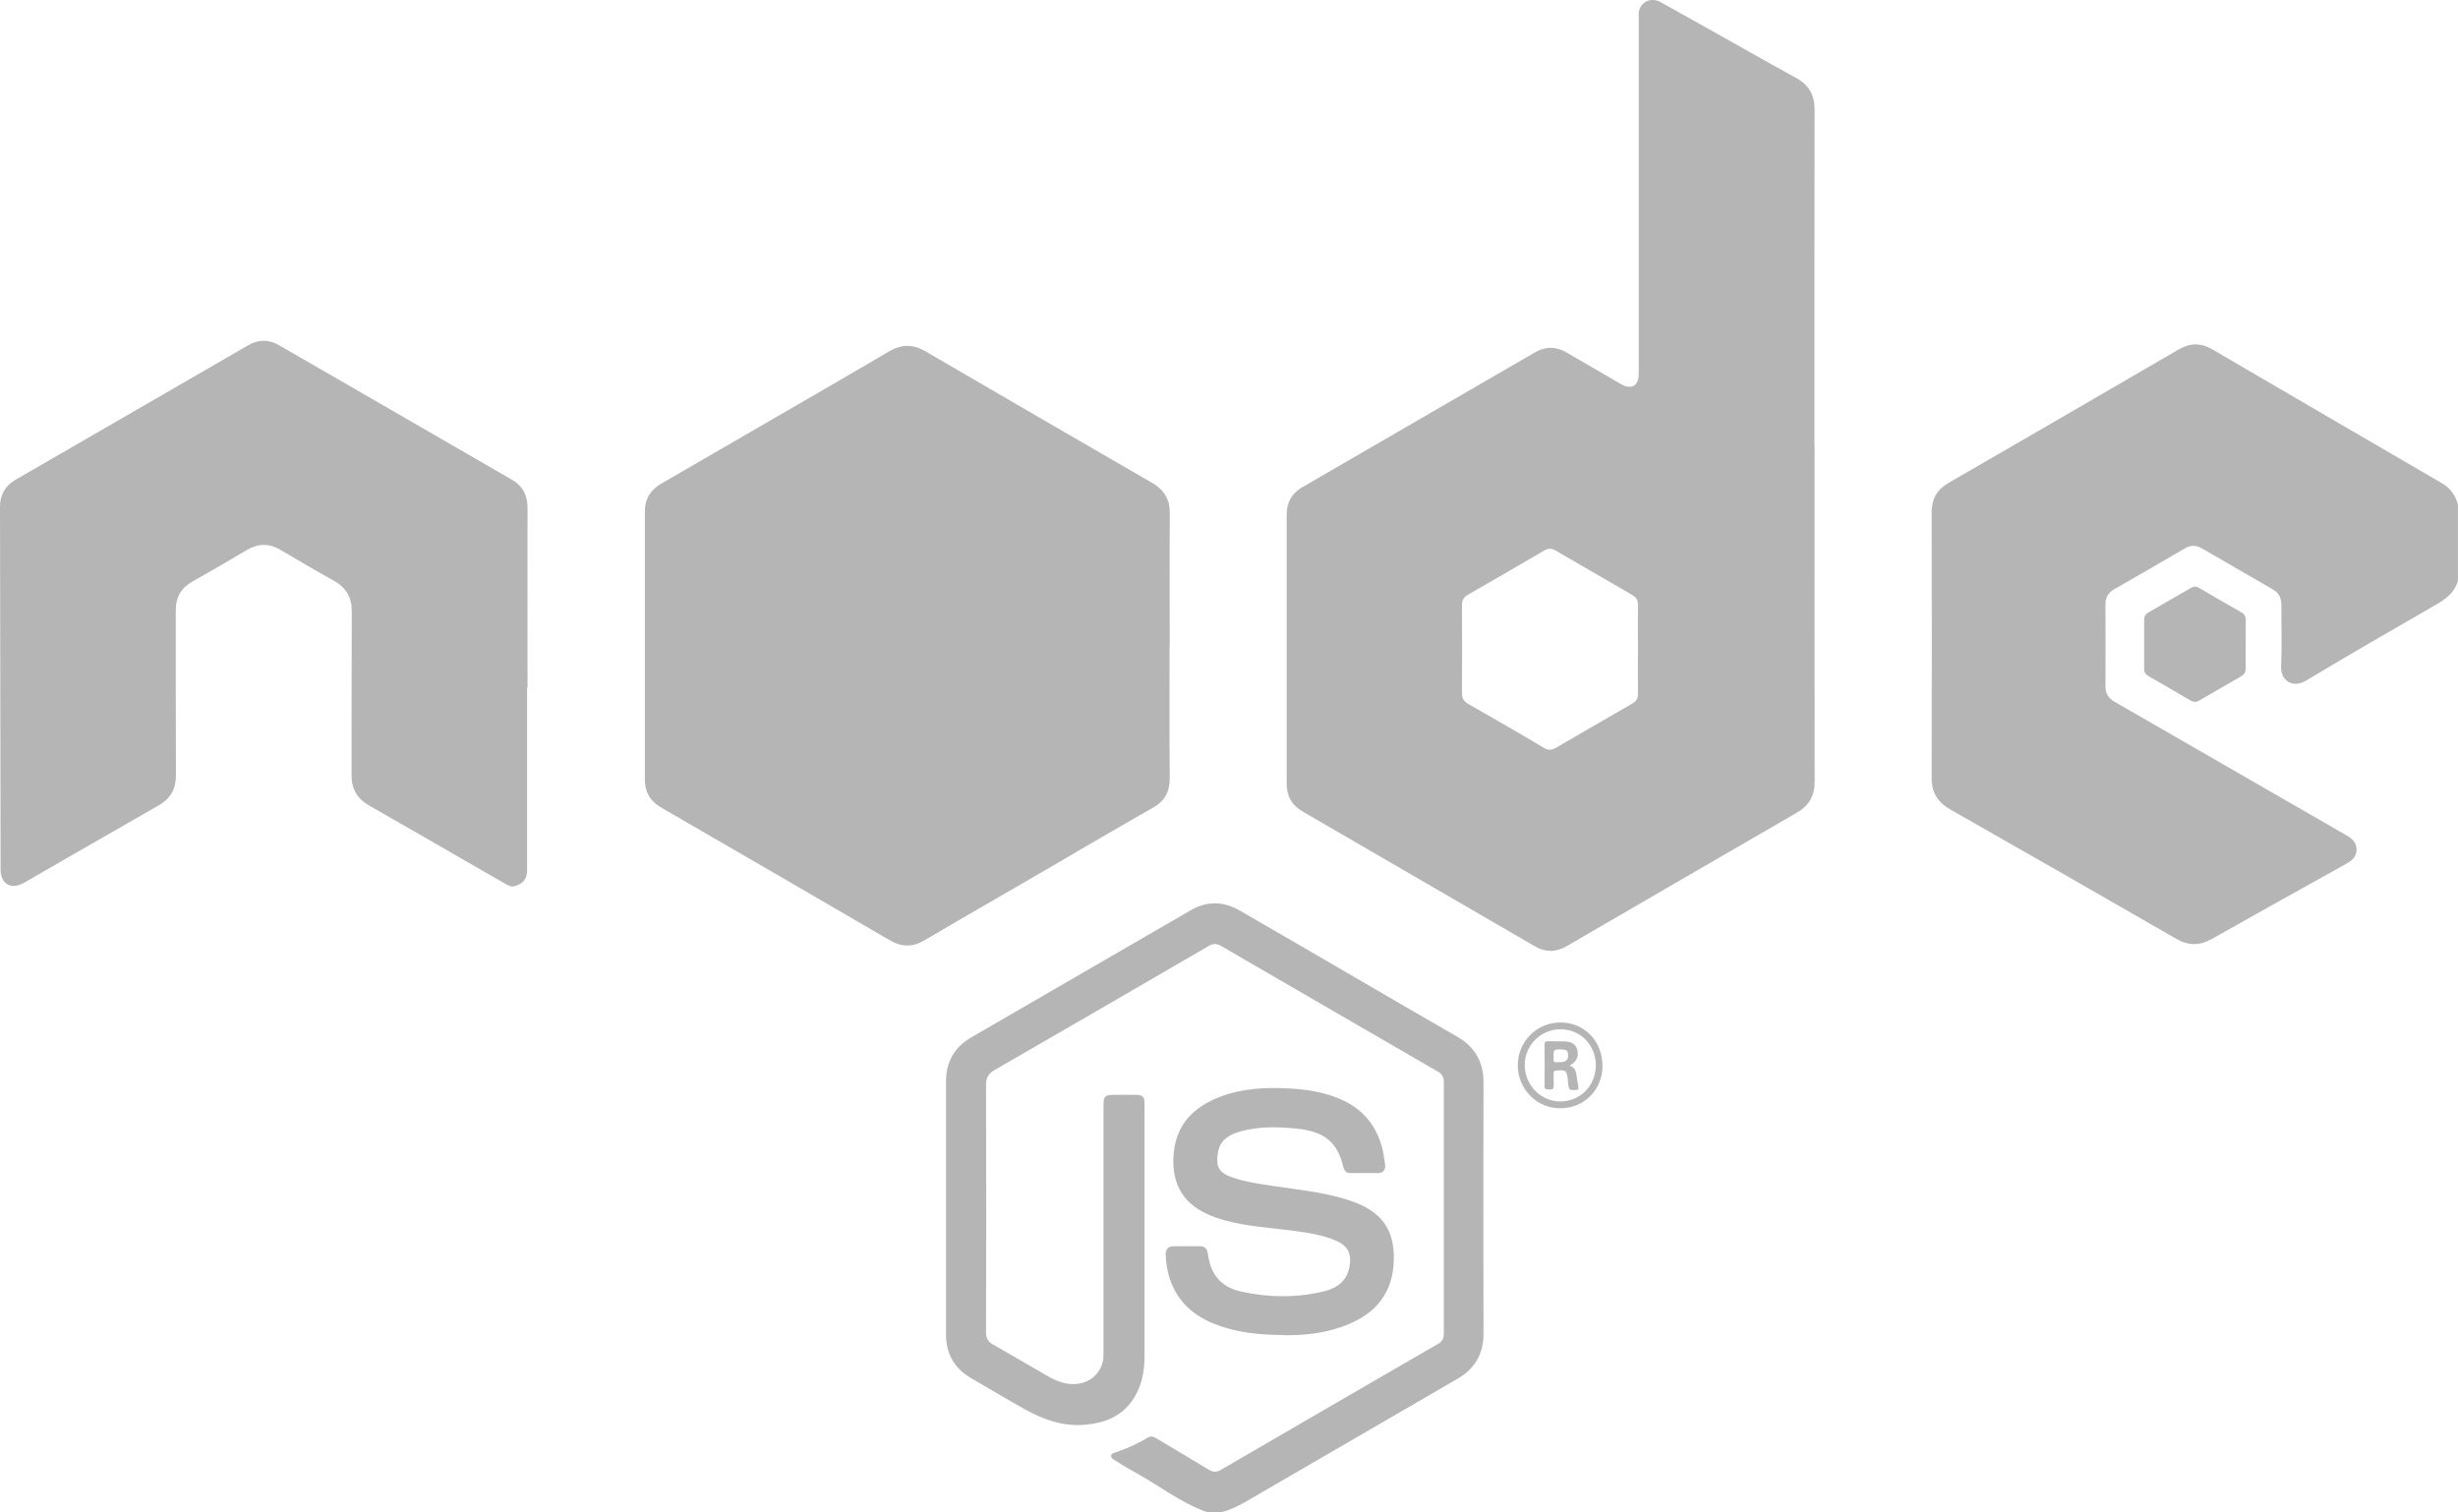
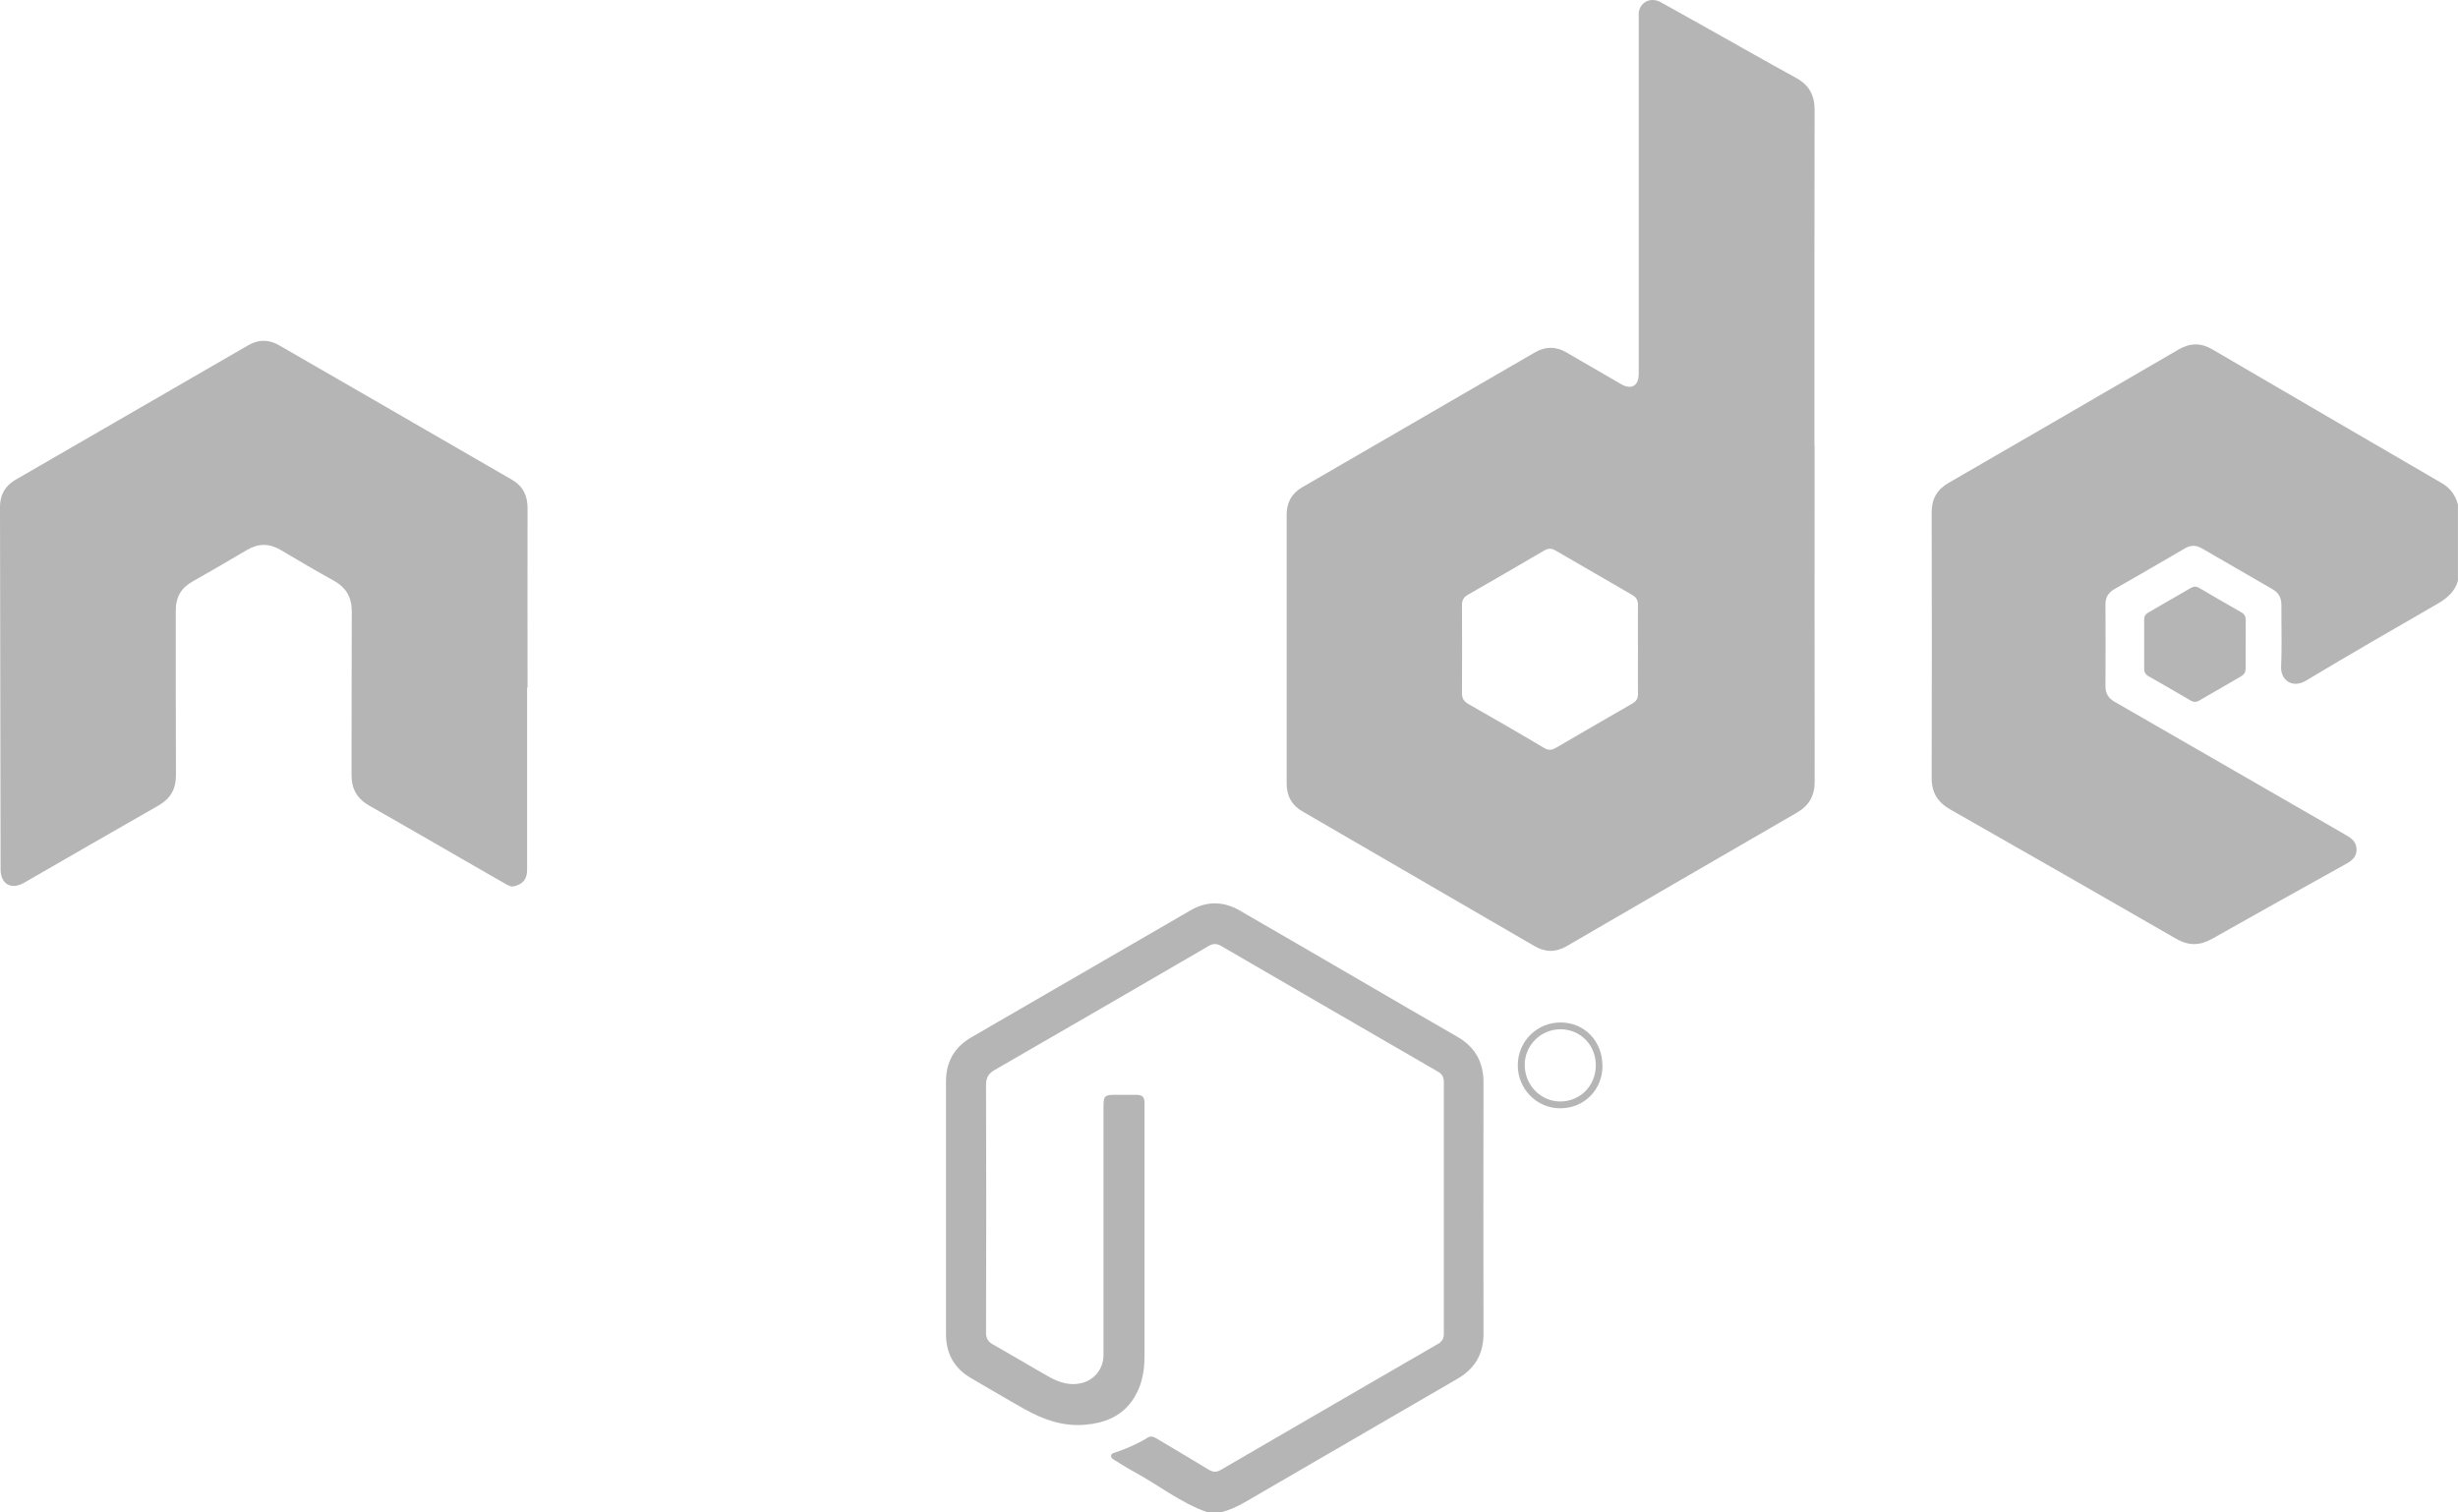
<svg xmlns="http://www.w3.org/2000/svg" width="104" height="64" viewBox="0 0 104 64" fill="none">
  <path d="M104 24.57C103.863 25.053 103.516 25.331 103.096 25.571C101.243 26.637 99.393 27.708 97.559 28.806C97.015 29.132 96.486 28.809 96.515 28.188C96.556 27.328 96.521 26.46 96.528 25.597C96.528 25.293 96.413 25.081 96.149 24.931C95.152 24.358 94.156 23.782 93.162 23.203C92.914 23.059 92.685 23.062 92.436 23.21C91.443 23.792 90.45 24.365 89.45 24.937C89.195 25.085 89.081 25.289 89.084 25.587C89.09 26.736 89.09 27.888 89.084 29.036C89.084 29.343 89.208 29.545 89.469 29.695C92.713 31.561 95.951 33.433 99.195 35.298C99.463 35.452 99.715 35.602 99.708 35.964C99.702 36.316 99.447 36.456 99.186 36.6C97.317 37.64 95.448 38.677 93.589 39.73C93.07 40.021 92.599 40.024 92.08 39.727C88.896 37.893 85.709 36.066 82.516 34.252C81.975 33.945 81.726 33.526 81.73 32.902C81.742 29.161 81.739 25.417 81.73 21.677C81.73 21.11 81.959 20.714 82.449 20.432C85.693 18.557 88.938 16.676 92.175 14.791C92.662 14.506 93.121 14.5 93.608 14.785C96.843 16.676 100.081 18.564 103.322 20.448C103.678 20.656 103.888 20.957 103.997 21.344V24.57H104Z" fill="#B5B5B5" />
  <path d="M51.106 64C49.953 63.597 48.998 62.826 47.938 62.253C47.671 62.109 47.413 61.943 47.155 61.783C47.088 61.741 47.002 61.693 47.011 61.6C47.021 61.504 47.117 61.485 47.193 61.459C47.67 61.299 48.129 61.101 48.556 60.835C48.696 60.749 48.81 60.797 48.931 60.867C49.67 61.309 50.412 61.744 51.144 62.192C51.322 62.301 51.472 62.304 51.653 62.199C54.716 60.419 57.779 58.64 60.842 56.868C61.017 56.769 61.09 56.641 61.09 56.442C61.09 52.891 61.09 49.342 61.09 45.79C61.09 45.582 61.02 45.448 60.839 45.346C57.779 43.576 54.719 41.803 51.666 40.028C51.478 39.919 51.329 39.922 51.144 40.028C48.129 41.781 45.114 43.531 42.093 45.272C41.825 45.425 41.717 45.598 41.72 45.915C41.733 49.406 41.73 52.894 41.72 56.385C41.72 56.625 41.797 56.769 42.01 56.89C42.806 57.338 43.589 57.812 44.385 58.26C44.802 58.493 45.245 58.644 45.738 58.532C46.276 58.41 46.661 57.962 46.687 57.405C46.69 57.309 46.69 57.213 46.69 57.12C46.69 53.671 46.69 50.222 46.69 46.776C46.69 46.392 46.754 46.328 47.139 46.328C47.451 46.328 47.763 46.328 48.072 46.328C48.336 46.328 48.425 46.417 48.425 46.68C48.425 47.496 48.425 48.312 48.425 49.128C48.425 51.883 48.425 54.638 48.425 57.392C48.425 58.077 48.295 58.733 47.881 59.3C47.397 59.965 46.703 60.218 45.916 60.288C44.977 60.371 44.14 60.071 43.344 59.623C42.589 59.2 41.844 58.756 41.093 58.32C40.377 57.908 40.026 57.281 40.026 56.458C40.026 52.894 40.026 49.329 40.026 45.765C40.026 44.933 40.38 44.309 41.106 43.89C44.2 42.101 47.292 40.303 50.386 38.514C51.061 38.124 51.758 38.133 52.437 38.52C54.057 39.452 55.671 40.395 57.285 41.333C58.737 42.175 60.186 43.026 61.644 43.861C62.405 44.296 62.771 44.933 62.768 45.813C62.761 49.358 62.761 52.9 62.768 56.445C62.768 57.303 62.398 57.92 61.663 58.346C58.664 60.084 55.665 61.824 52.669 63.568C52.341 63.76 52 63.91 51.634 64H51.106Z" fill="#B5B5B5" />
  <path d="M76.777 18.855C76.777 23.597 76.773 28.336 76.78 33.078C76.78 33.676 76.541 34.092 76.025 34.389C72.775 36.268 69.527 38.156 66.283 40.04C65.825 40.306 65.379 40.3 64.92 40.031C61.651 38.13 58.381 36.233 55.108 34.335C54.656 34.073 54.44 33.686 54.44 33.164C54.44 29.369 54.44 25.574 54.44 21.776C54.44 21.264 54.653 20.877 55.099 20.618C58.381 18.714 61.666 16.813 64.949 14.909C65.395 14.65 65.834 14.657 66.277 14.913C67.047 15.361 67.821 15.809 68.594 16.257C69.027 16.506 69.336 16.327 69.336 15.818C69.336 10.798 69.336 5.777 69.336 0.76C69.336 0.645 69.323 0.53 69.362 0.415C69.486 0.034 69.893 -0.113 70.272 0.095C70.906 0.447 71.536 0.802 72.166 1.154C73.44 1.867 74.71 2.594 75.99 3.294C76.538 3.595 76.78 4.021 76.777 4.648C76.767 9.384 76.77 14.116 76.77 18.852L76.777 18.855ZM69.304 27.475C69.304 26.851 69.298 26.224 69.304 25.6C69.304 25.398 69.234 25.273 69.059 25.174C67.974 24.55 66.894 23.923 65.812 23.293C65.646 23.197 65.506 23.197 65.341 23.293C64.268 23.923 63.191 24.547 62.112 25.165C61.931 25.267 61.858 25.395 61.858 25.603C61.864 26.848 61.864 28.092 61.858 29.334C61.858 29.555 61.94 29.683 62.125 29.788C63.198 30.403 64.271 31.017 65.334 31.651C65.522 31.762 65.659 31.743 65.828 31.647C66.907 31.017 67.99 30.39 69.075 29.766C69.234 29.673 69.304 29.558 69.304 29.372C69.298 28.739 69.304 28.108 69.304 27.475Z" fill="#B5B5B5" />
-   <path d="M49.485 27.353C49.485 29.216 49.476 31.081 49.492 32.943C49.495 33.516 49.266 33.913 48.775 34.185C48.005 34.614 47.244 35.068 46.477 35.506C45.951 35.807 45.432 36.117 44.907 36.425C43.993 36.956 43.08 37.487 42.166 38.015C41.144 38.607 40.122 39.192 39.106 39.794C38.616 40.085 38.151 40.079 37.658 39.794C34.433 37.913 31.204 36.041 27.973 34.172C27.511 33.906 27.285 33.523 27.285 32.991C27.285 29.209 27.285 25.427 27.285 21.645C27.285 21.088 27.543 20.714 28.011 20.445C29.23 19.744 30.447 19.034 31.663 18.33C33.65 17.178 35.636 16.036 37.616 14.871C38.145 14.561 38.626 14.558 39.154 14.865C42.354 16.73 45.557 18.589 48.763 20.442C49.266 20.733 49.498 21.14 49.495 21.722C49.482 23.6 49.492 25.475 49.492 27.353H49.485Z" fill="#B5B5B5" />
  <path d="M22.302 29.091C22.302 31.663 22.302 34.233 22.302 36.805C22.302 37.193 22.14 37.397 21.777 37.497C21.611 37.541 21.487 37.458 21.363 37.388C20.803 37.071 20.249 36.748 19.691 36.428C18.338 35.647 16.985 34.863 15.626 34.092C15.113 33.801 14.874 33.388 14.874 32.799C14.881 30.492 14.871 28.189 14.884 25.881C14.887 25.28 14.648 24.864 14.126 24.573C13.368 24.154 12.62 23.715 11.879 23.274C11.395 22.986 10.93 22.986 10.446 23.274C9.679 23.731 8.905 24.176 8.128 24.618C7.66 24.883 7.437 25.277 7.437 25.817C7.44 28.15 7.434 30.483 7.444 32.815C7.444 33.391 7.211 33.794 6.718 34.079C4.814 35.167 2.916 36.261 1.016 37.356C0.474 37.666 0.025 37.413 0.025 36.789C0.016 31.673 0.01 26.56 0 21.443C0 20.938 0.217 20.56 0.653 20.304C3.938 18.407 7.224 16.506 10.509 14.606C10.936 14.359 11.376 14.359 11.802 14.606C15.091 16.5 18.373 18.401 21.662 20.301C22.124 20.567 22.321 20.967 22.321 21.498C22.315 24.029 22.321 26.56 22.321 29.088H22.305L22.302 29.091Z" fill="#B5B5B5" />
-   <path d="M54.318 56.493C53.407 56.487 52.506 56.413 51.637 56.116C50.755 55.815 50.026 55.319 49.622 54.436C49.424 54.004 49.338 53.546 49.322 53.076C49.316 52.852 49.437 52.737 49.654 52.734C50.026 52.73 50.399 52.734 50.771 52.734C50.959 52.734 51.061 52.823 51.096 53.002C51.112 53.076 51.121 53.15 51.134 53.223C51.271 53.998 51.733 54.477 52.487 54.647C53.659 54.91 54.837 54.925 56.005 54.647C56.553 54.516 56.983 54.225 57.097 53.607C57.196 53.054 57.037 52.718 56.518 52.497C55.954 52.254 55.349 52.167 54.748 52.084C53.764 51.95 52.767 51.902 51.806 51.636C51.545 51.562 51.29 51.473 51.045 51.358C49.927 50.839 49.545 49.908 49.666 48.753C49.791 47.55 50.532 46.83 51.608 46.417C52.576 46.046 53.589 46.001 54.608 46.062C55.27 46.101 55.922 46.203 56.55 46.443C57.788 46.92 58.434 47.844 58.584 49.147C58.59 49.208 58.606 49.268 58.609 49.329C58.619 49.505 58.511 49.636 58.333 49.636C57.925 49.643 57.521 49.636 57.113 49.636C56.983 49.636 56.9 49.563 56.855 49.444C56.849 49.425 56.843 49.406 56.836 49.387C56.588 48.289 55.983 47.864 54.827 47.755C54.031 47.678 53.232 47.659 52.452 47.886C52.013 48.014 51.627 48.241 51.538 48.74C51.427 49.355 51.567 49.617 52.102 49.809C52.732 50.033 53.391 50.11 54.044 50.209C55.005 50.353 55.977 50.452 56.913 50.737C57.088 50.791 57.26 50.849 57.428 50.919C58.523 51.371 59.062 52.132 58.963 53.524C58.858 54.945 57.982 55.732 56.718 56.164C55.941 56.429 55.136 56.509 54.321 56.5L54.318 56.493Z" fill="#B5B5B5" />
  <path d="M95.016 27.27C95.016 27.603 95.013 27.936 95.016 28.268C95.019 28.428 94.965 28.537 94.825 28.617C94.233 28.956 93.64 29.299 93.051 29.644C92.918 29.724 92.806 29.715 92.676 29.638C92.087 29.289 91.495 28.95 90.902 28.611C90.778 28.54 90.718 28.444 90.721 28.297C90.721 27.603 90.721 26.912 90.721 26.217C90.721 26.08 90.775 25.99 90.896 25.92C91.494 25.577 92.093 25.232 92.688 24.883C92.812 24.809 92.921 24.803 93.045 24.877C93.64 25.226 94.236 25.571 94.837 25.913C94.971 25.99 95.022 26.096 95.019 26.246C95.013 26.585 95.019 26.924 95.019 27.267L95.016 27.27Z" fill="#B5B5B5" />
  <path d="M67.804 45.093C67.804 46.117 67.024 46.901 66.011 46.897C65.015 46.897 64.216 46.078 64.219 45.07C64.222 44.066 65.031 43.262 66.034 43.266C67.04 43.269 67.8 44.059 67.8 45.093H67.804ZM67.52 45.077C67.52 44.222 66.874 43.56 66.034 43.554C65.199 43.547 64.512 44.229 64.512 45.061C64.512 45.915 65.183 46.606 66.017 46.609C66.861 46.609 67.52 45.941 67.52 45.077Z" fill="#B5B5B5" />
-   <path d="M66.416 45.096C66.633 45.157 66.674 45.317 66.7 45.48C66.728 45.653 66.751 45.829 66.782 46.001C66.802 46.094 66.773 46.117 66.68 46.123C66.397 46.142 66.388 46.136 66.349 45.848C66.343 45.8 66.343 45.752 66.337 45.707C66.298 45.297 66.257 45.266 65.846 45.301C65.754 45.307 65.732 45.346 65.735 45.425C65.738 45.595 65.728 45.765 65.738 45.934C65.748 46.078 65.684 46.11 65.56 46.101C65.452 46.094 65.347 46.123 65.35 45.944C65.359 45.368 65.356 44.789 65.35 44.209C65.35 44.091 65.391 44.056 65.502 44.059C65.745 44.066 65.99 44.059 66.232 44.069C66.525 44.082 66.693 44.216 66.741 44.446C66.798 44.731 66.706 44.926 66.413 45.09L66.416 45.096ZM65.958 44.408C65.856 44.408 65.799 44.417 65.767 44.453C65.735 44.488 65.732 44.552 65.732 44.661C65.738 44.715 65.738 44.77 65.732 44.824C65.722 44.923 65.767 44.958 65.859 44.949C65.932 44.942 66.005 44.949 66.082 44.942C66.273 44.926 66.356 44.827 66.349 44.635C66.34 44.44 66.282 44.405 65.961 44.405L65.958 44.408Z" fill="#B5B5B5" />
</svg>